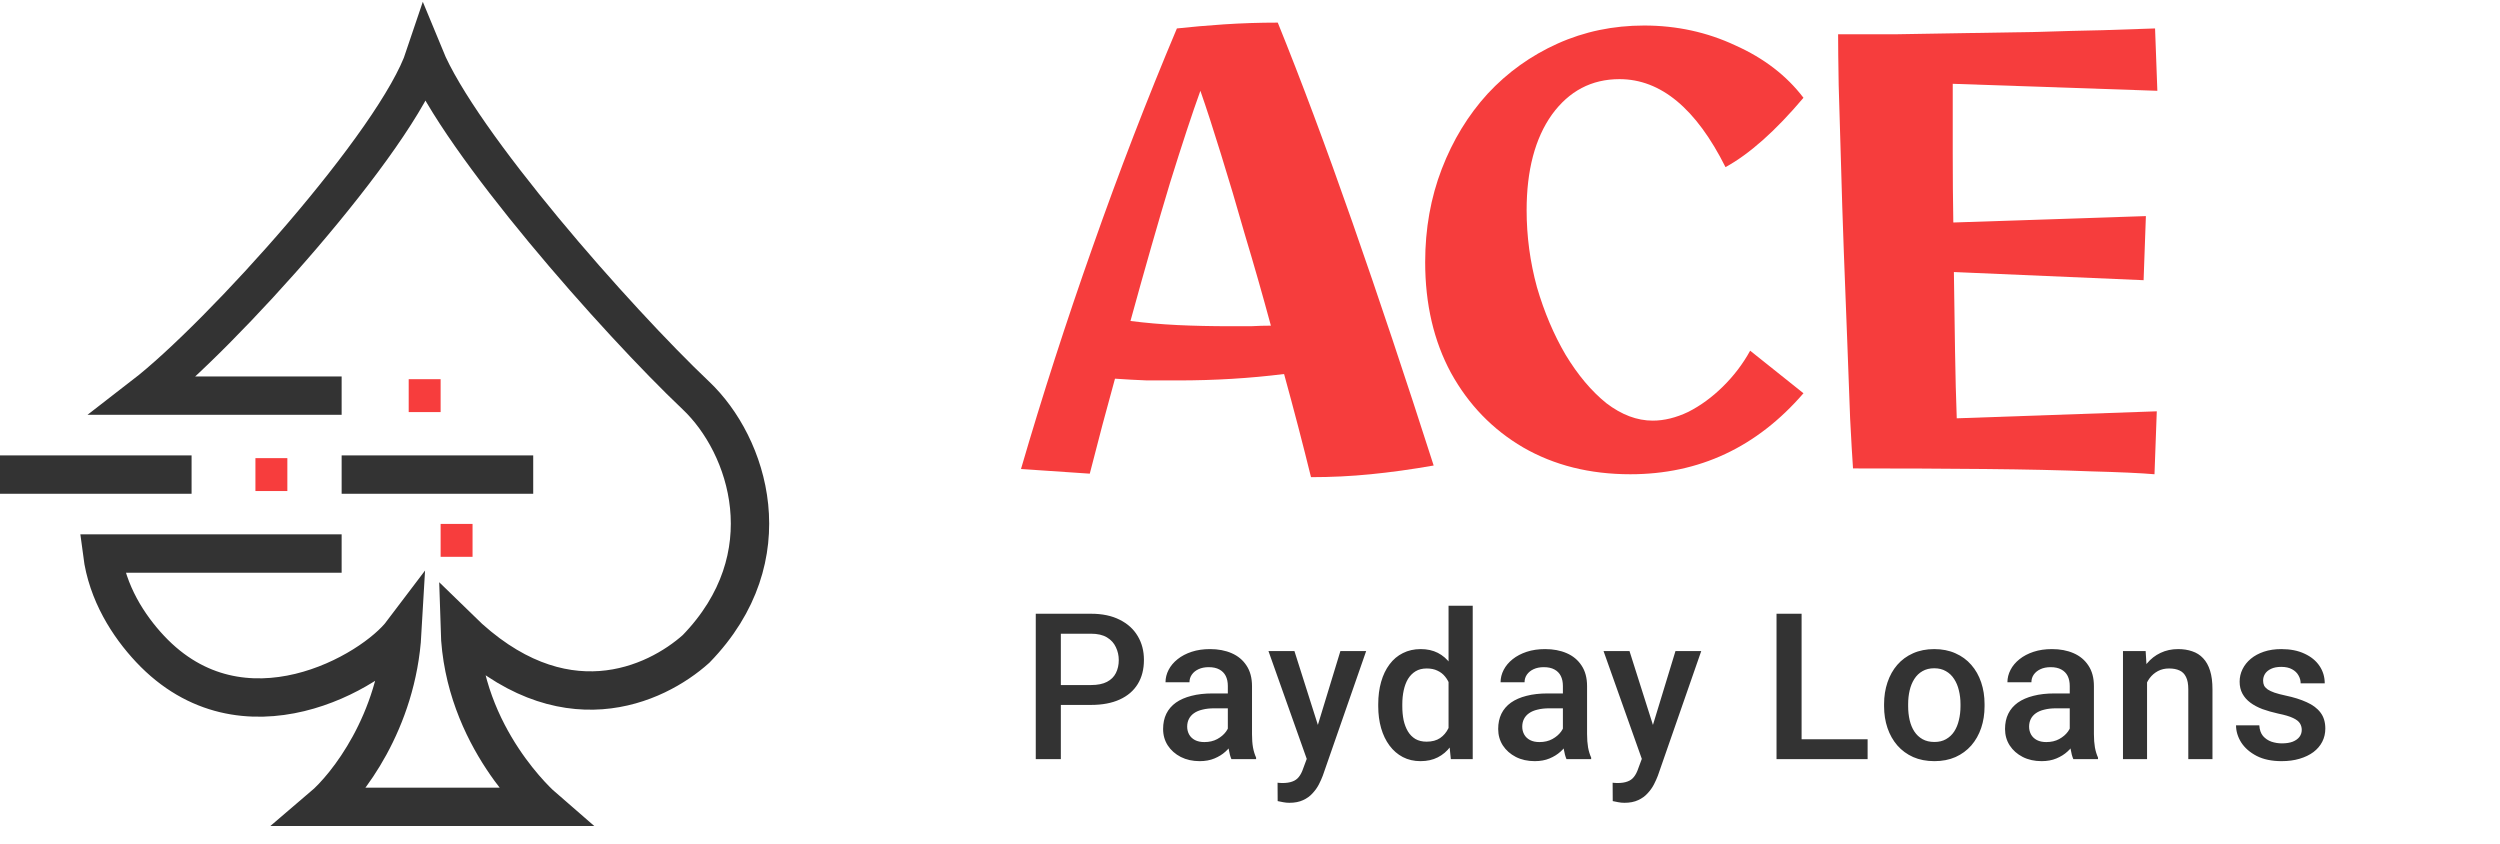
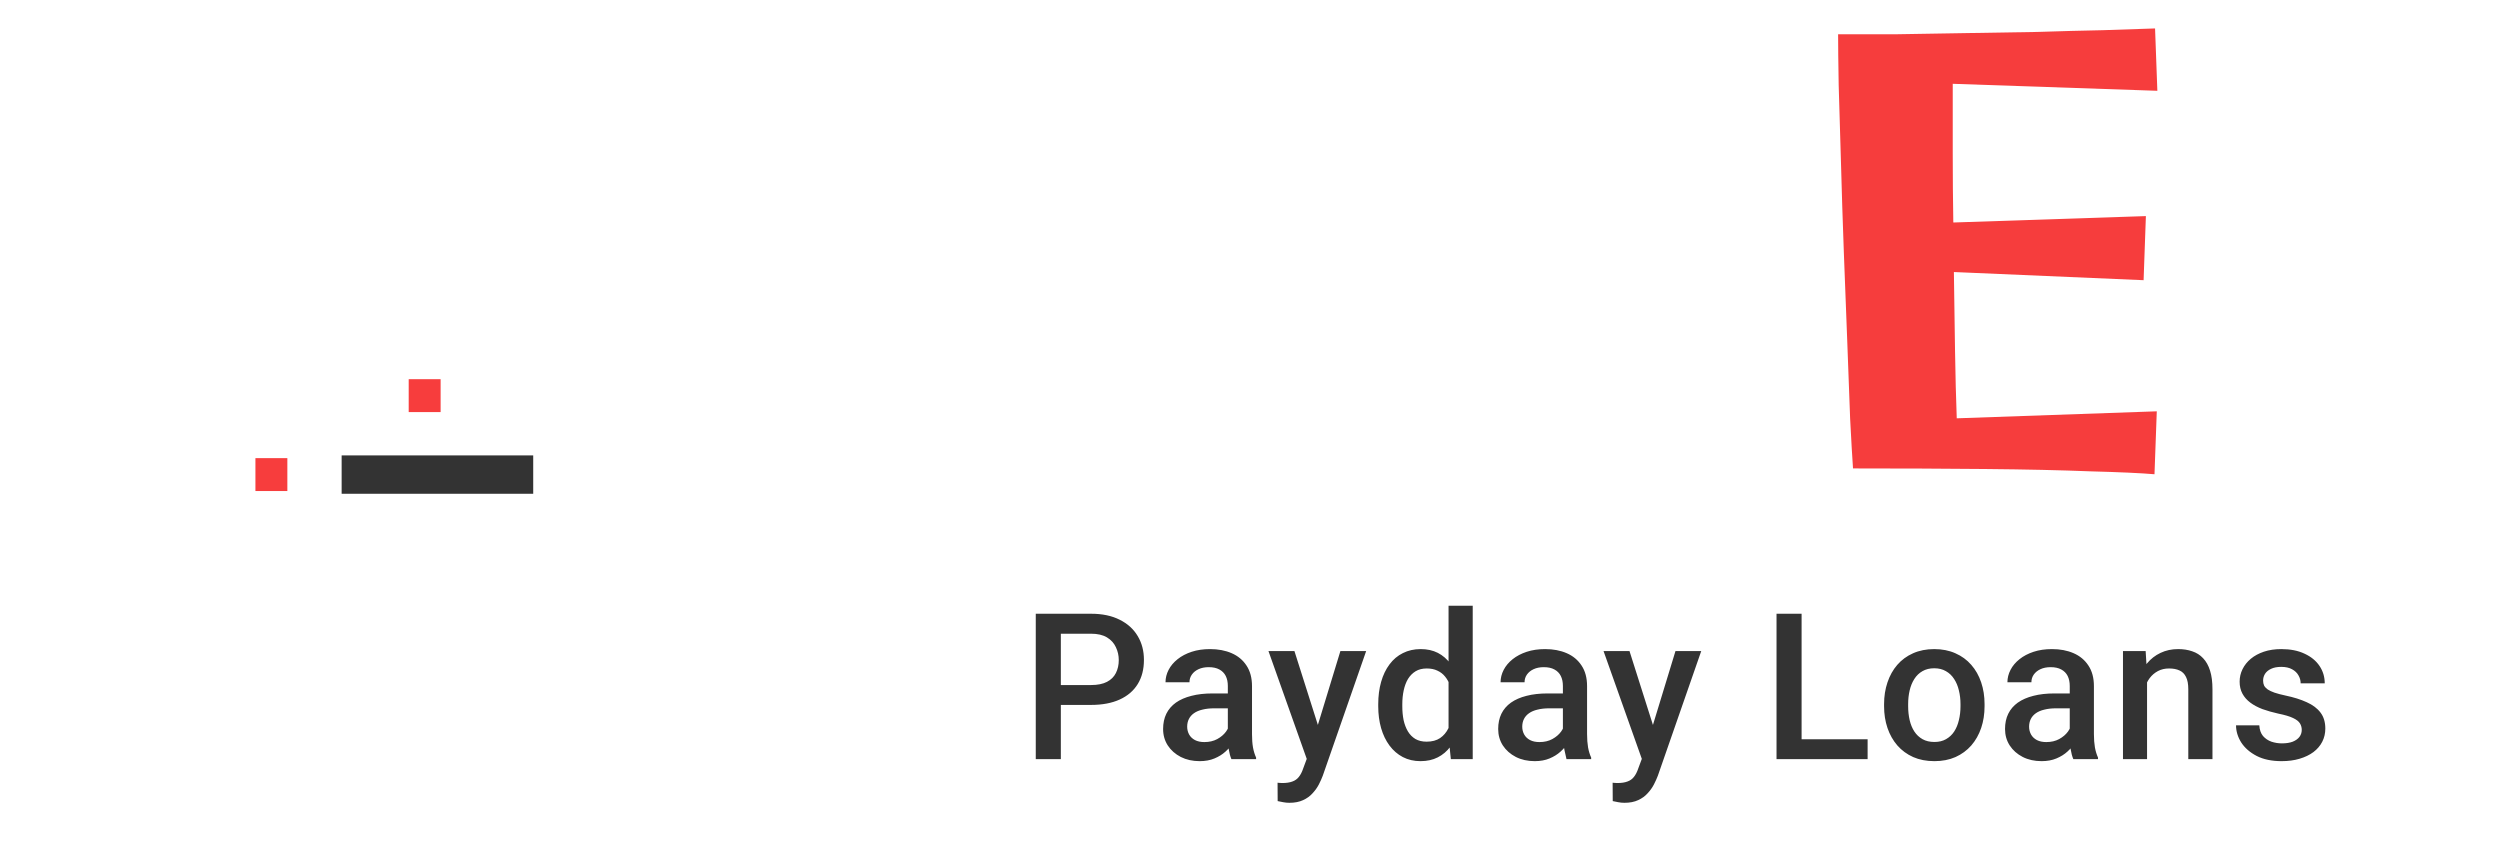
<svg xmlns="http://www.w3.org/2000/svg" width="157" height="53" viewBox="0 0 157 53" fill="none">
-   <path d="M21.455 24.846H9.023C13.836 21.127 24.904 8.857 26.669 3.568C28.874 8.939 38.7 20.095 43.712 24.846C46.982 27.945 49.327 34.968 43.712 40.752C41.173 43.025 35.291 45.793 28.874 39.513C29.075 46.33 34.088 50.668 34.088 50.668H20.252C21.789 49.36 24.944 45.338 25.265 39.719C23.393 42.198 15.239 46.95 9.424 40.752C8.067 39.306 6.737 37.241 6.417 34.762H21.455" stroke="#333333" stroke-width="2.409" />
-   <path d="M0 29.804H12.031" stroke="#333333" stroke-width="2.409" />
  <path d="M21.455 29.804H33.486" stroke="#333333" stroke-width="2.409" />
  <rect x="16.041" y="28.771" width="2.005" height="2.066" fill="#F73D3D" />
  <rect x="25.666" y="23.813" width="2.005" height="2.066" fill="#F73D3D" />
-   <rect x="27.671" y="32.902" width="2.005" height="2.066" fill="#F73D3D" />
-   <path d="M73.981 23.891C73.357 23.891 72.709 23.891 72.037 23.891C71.389 23.866 70.717 23.83 70.021 23.781C69.493 25.684 68.965 27.672 68.438 29.746L64.118 29.454C65.462 24.842 66.962 20.195 68.618 15.51C70.273 10.801 72.037 6.227 73.909 1.786C74.796 1.689 75.78 1.603 76.86 1.53C77.964 1.457 79.092 1.42 80.244 1.42C81.707 5.031 83.267 9.203 84.923 13.937C86.579 18.67 88.282 23.769 90.034 29.234C88.642 29.478 87.323 29.661 86.075 29.783C84.851 29.905 83.603 29.966 82.331 29.966C81.828 27.916 81.264 25.757 80.64 23.488C78.504 23.757 76.284 23.891 73.981 23.891ZM75.384 5.702C74.88 7.093 74.245 9.02 73.477 11.485C72.733 13.949 71.905 16.84 70.993 20.158C71.953 20.28 72.937 20.365 73.945 20.414C74.977 20.463 76.08 20.487 77.256 20.487C77.688 20.487 78.12 20.487 78.552 20.487C79.008 20.463 79.428 20.451 79.812 20.451C79.284 18.499 78.744 16.608 78.192 14.778C77.664 12.924 77.16 11.228 76.68 9.691C76.2 8.13 75.768 6.8 75.384 5.702Z" fill="#F63D3D" />
-   <path d="M102.387 29.783C99.844 29.783 97.6 29.222 95.656 28.099C93.737 26.977 92.225 25.416 91.121 23.415C90.041 21.415 89.501 19.097 89.501 16.462C89.501 14.364 89.849 12.412 90.545 10.606C91.241 8.801 92.201 7.227 93.425 5.885C94.672 4.543 96.136 3.494 97.816 2.738C99.496 1.982 101.308 1.603 103.251 1.603C105.291 1.603 107.199 2.018 108.974 2.848C110.774 3.653 112.202 4.751 113.258 6.141C111.506 8.215 109.874 9.667 108.362 10.496C106.515 6.812 104.295 4.97 101.703 4.97C99.952 4.97 98.536 5.714 97.456 7.203C96.4 8.691 95.872 10.692 95.872 13.205C95.872 14.839 96.088 16.45 96.52 18.035C96.976 19.597 97.576 21.012 98.32 22.281C99.088 23.549 99.94 24.562 100.876 25.318C101.835 26.05 102.807 26.416 103.791 26.416C104.511 26.416 105.255 26.233 106.023 25.867C106.791 25.477 107.511 24.952 108.182 24.293C108.878 23.61 109.454 22.854 109.91 22.024L113.258 24.696C110.33 28.087 106.707 29.783 102.387 29.783Z" fill="#F63D3D" />
  <path d="M135.302 29.783C134.462 29.71 133.118 29.649 131.27 29.6C129.447 29.527 127.251 29.478 124.683 29.454C122.14 29.429 119.368 29.417 116.369 29.417C116.321 28.734 116.261 27.697 116.189 26.306C116.141 24.891 116.081 23.281 116.009 21.476C115.937 19.67 115.865 17.791 115.793 15.84C115.721 13.888 115.661 12.009 115.613 10.204C115.565 8.374 115.517 6.751 115.469 5.336C115.445 3.921 115.433 2.86 115.433 2.152C116.489 2.152 117.701 2.152 119.068 2.152C120.46 2.128 121.912 2.104 123.424 2.079C124.935 2.055 126.435 2.03 127.923 2.006C129.411 1.957 130.791 1.921 132.062 1.896C133.358 1.847 134.45 1.811 135.338 1.786L135.482 5.702L122.632 5.263C122.632 6.703 122.632 8.166 122.632 9.655C122.632 11.119 122.644 12.558 122.668 13.973L134.762 13.571L134.618 17.596L122.704 17.084C122.728 18.816 122.752 20.463 122.776 22.024C122.8 23.586 122.836 25.001 122.884 26.27L135.446 25.831L135.302 29.783Z" fill="#F63D3D" />
-   <path d="M68.515 44.269H66.138V43.021H68.515C68.929 43.021 69.263 42.954 69.519 42.82C69.774 42.687 69.96 42.502 70.077 42.268C70.198 42.03 70.259 41.758 70.259 41.453C70.259 41.164 70.198 40.895 70.077 40.644C69.96 40.389 69.774 40.184 69.519 40.029C69.263 39.874 68.929 39.797 68.515 39.797H66.621V47.675H65.046V38.543H68.515C69.222 38.543 69.822 38.668 70.315 38.919C70.813 39.166 71.191 39.509 71.45 39.948C71.71 40.383 71.839 40.88 71.839 41.44C71.839 42.03 71.71 42.536 71.45 42.958C71.191 43.381 70.813 43.705 70.315 43.931C69.822 44.156 69.222 44.269 68.515 44.269ZM77.108 46.314V43.078C77.108 42.835 77.064 42.626 76.976 42.45C76.888 42.275 76.754 42.139 76.575 42.043C76.399 41.946 76.177 41.898 75.91 41.898C75.663 41.898 75.45 41.94 75.27 42.024C75.09 42.107 74.95 42.22 74.85 42.362C74.749 42.505 74.699 42.666 74.699 42.845H73.194C73.194 42.578 73.259 42.319 73.388 42.068C73.518 41.817 73.706 41.593 73.953 41.397C74.199 41.2 74.494 41.045 74.837 40.932C75.18 40.819 75.565 40.763 75.991 40.763C76.501 40.763 76.953 40.849 77.346 41.02C77.743 41.192 78.055 41.451 78.281 41.798C78.51 42.141 78.626 42.572 78.626 43.09V46.107C78.626 46.416 78.646 46.694 78.688 46.941C78.734 47.184 78.799 47.395 78.883 47.575V47.675H77.333C77.262 47.512 77.206 47.305 77.164 47.054C77.126 46.799 77.108 46.552 77.108 46.314ZM77.327 43.548L77.34 44.482H76.255C75.975 44.482 75.728 44.51 75.514 44.564C75.301 44.614 75.124 44.689 74.981 44.79C74.839 44.89 74.733 45.011 74.662 45.154C74.59 45.296 74.555 45.457 74.555 45.636C74.555 45.816 74.597 45.981 74.68 46.132C74.764 46.278 74.885 46.393 75.044 46.477C75.207 46.561 75.404 46.602 75.634 46.602C75.943 46.602 76.213 46.54 76.443 46.414C76.677 46.285 76.861 46.128 76.995 45.944C77.129 45.756 77.2 45.578 77.208 45.411L77.697 46.082C77.647 46.253 77.561 46.437 77.44 46.634C77.319 46.83 77.16 47.019 76.963 47.198C76.771 47.374 76.539 47.518 76.267 47.631C75.999 47.744 75.69 47.8 75.339 47.8C74.896 47.8 74.501 47.713 74.153 47.537C73.806 47.357 73.535 47.117 73.338 46.816C73.141 46.511 73.043 46.166 73.043 45.781C73.043 45.421 73.11 45.103 73.244 44.827C73.382 44.547 73.583 44.313 73.846 44.125C74.114 43.937 74.44 43.795 74.825 43.698C75.209 43.598 75.648 43.548 76.142 43.548H77.327ZM82.332 46.935L84.176 40.889H85.794L83.072 48.71C83.01 48.877 82.928 49.059 82.828 49.256C82.727 49.452 82.596 49.638 82.433 49.814C82.274 49.994 82.075 50.138 81.837 50.247C81.598 50.359 81.31 50.416 80.971 50.416C80.837 50.416 80.708 50.403 80.582 50.378C80.461 50.357 80.346 50.334 80.237 50.309L80.231 49.155C80.273 49.159 80.323 49.164 80.382 49.168C80.444 49.172 80.494 49.174 80.532 49.174C80.783 49.174 80.992 49.143 81.159 49.08C81.326 49.021 81.462 48.925 81.567 48.791C81.676 48.658 81.768 48.478 81.843 48.252L82.332 46.935ZM81.291 40.889L82.903 45.969L83.173 47.562L82.125 47.832L79.66 40.889H81.291ZM90.969 46.27V38.041H92.487V47.675H91.113L90.969 46.27ZM86.553 44.357V44.225C86.553 43.711 86.614 43.243 86.735 42.82C86.856 42.394 87.032 42.028 87.262 41.723C87.492 41.413 87.772 41.177 88.102 41.014C88.433 40.847 88.805 40.763 89.219 40.763C89.629 40.763 89.988 40.843 90.298 41.001C90.607 41.16 90.87 41.388 91.088 41.685C91.305 41.978 91.479 42.329 91.608 42.739C91.738 43.144 91.83 43.596 91.884 44.094V44.514C91.83 44.999 91.738 45.442 91.608 45.843C91.479 46.245 91.305 46.592 91.088 46.885C90.87 47.177 90.605 47.403 90.291 47.562C89.982 47.721 89.62 47.8 89.206 47.8C88.796 47.8 88.426 47.715 88.096 47.543C87.77 47.372 87.492 47.131 87.262 46.822C87.032 46.513 86.856 46.149 86.735 45.731C86.614 45.308 86.553 44.85 86.553 44.357ZM88.065 44.225V44.357C88.065 44.666 88.092 44.955 88.146 45.223C88.205 45.49 88.295 45.726 88.416 45.931C88.537 46.132 88.694 46.291 88.886 46.408C89.083 46.521 89.317 46.577 89.589 46.577C89.932 46.577 90.214 46.502 90.436 46.352C90.657 46.201 90.831 45.998 90.956 45.743C91.086 45.484 91.174 45.195 91.22 44.878V43.742C91.195 43.496 91.142 43.266 91.063 43.052C90.987 42.839 90.885 42.653 90.755 42.494C90.626 42.331 90.465 42.206 90.272 42.118C90.084 42.026 89.861 41.98 89.601 41.98C89.325 41.98 89.091 42.038 88.899 42.156C88.707 42.273 88.548 42.434 88.422 42.638C88.301 42.843 88.211 43.082 88.153 43.353C88.094 43.625 88.065 43.916 88.065 44.225ZM98.15 46.314V43.078C98.15 42.835 98.106 42.626 98.018 42.45C97.931 42.275 97.797 42.139 97.617 42.043C97.441 41.946 97.22 41.898 96.952 41.898C96.705 41.898 96.492 41.94 96.312 42.024C96.132 42.107 95.993 42.22 95.892 42.362C95.792 42.505 95.742 42.666 95.742 42.845H94.236C94.236 42.578 94.301 42.319 94.431 42.068C94.56 41.817 94.749 41.593 94.995 41.397C95.242 41.2 95.537 41.045 95.88 40.932C96.222 40.819 96.607 40.763 97.034 40.763C97.544 40.763 97.995 40.849 98.388 41.02C98.786 41.192 99.097 41.451 99.323 41.798C99.553 42.141 99.668 42.572 99.668 43.09V46.107C99.668 46.416 99.689 46.694 99.731 46.941C99.777 47.184 99.841 47.395 99.925 47.575V47.675H98.376C98.305 47.512 98.248 47.305 98.207 47.054C98.169 46.799 98.15 46.552 98.15 46.314ZM98.37 43.548L98.382 44.482H97.297C97.017 44.482 96.77 44.51 96.557 44.564C96.344 44.614 96.166 44.689 96.024 44.79C95.882 44.89 95.775 45.011 95.704 45.154C95.633 45.296 95.597 45.457 95.597 45.636C95.597 45.816 95.639 45.981 95.723 46.132C95.806 46.278 95.928 46.393 96.087 46.477C96.25 46.561 96.446 46.602 96.676 46.602C96.986 46.602 97.255 46.54 97.485 46.414C97.719 46.285 97.903 46.128 98.037 45.944C98.171 45.756 98.242 45.578 98.25 45.411L98.74 46.082C98.689 46.253 98.604 46.437 98.483 46.634C98.361 46.83 98.202 47.019 98.006 47.198C97.814 47.374 97.581 47.518 97.31 47.631C97.042 47.744 96.733 47.8 96.381 47.8C95.938 47.8 95.543 47.713 95.196 47.537C94.849 47.357 94.577 47.117 94.38 46.816C94.184 46.511 94.086 46.166 94.086 45.781C94.086 45.421 94.153 45.103 94.286 44.827C94.424 44.547 94.625 44.313 94.888 44.125C95.156 43.937 95.482 43.795 95.867 43.698C96.252 43.598 96.691 43.548 97.184 43.548H98.37ZM103.375 46.935L105.219 40.889H106.837L104.115 48.71C104.052 48.877 103.97 49.059 103.87 49.256C103.77 49.452 103.638 49.638 103.475 49.814C103.316 49.994 103.117 50.138 102.879 50.247C102.641 50.359 102.352 50.416 102.014 50.416C101.88 50.416 101.75 50.403 101.625 50.378C101.503 50.357 101.388 50.334 101.28 50.309L101.273 49.155C101.315 49.159 101.365 49.164 101.424 49.168C101.487 49.172 101.537 49.174 101.574 49.174C101.825 49.174 102.034 49.143 102.202 49.08C102.369 49.021 102.505 48.925 102.609 48.791C102.718 48.658 102.81 48.478 102.885 48.252L103.375 46.935ZM102.333 40.889L103.945 45.969L104.215 47.562L103.168 47.832L100.703 40.889H102.333ZM117.286 46.427V47.675H112.701V46.427H117.286ZM113.14 38.543V47.675H111.566V38.543H113.14ZM118.32 44.357V44.213C118.32 43.724 118.392 43.27 118.534 42.852C118.676 42.429 118.881 42.063 119.148 41.754C119.42 41.44 119.751 41.198 120.139 41.026C120.532 40.851 120.976 40.763 121.469 40.763C121.967 40.763 122.41 40.851 122.799 41.026C123.192 41.198 123.524 41.44 123.796 41.754C124.068 42.063 124.275 42.429 124.417 42.852C124.559 43.27 124.63 43.724 124.63 44.213V44.357C124.63 44.846 124.559 45.3 124.417 45.718C124.275 46.136 124.068 46.502 123.796 46.816C123.524 47.125 123.194 47.368 122.805 47.543C122.416 47.715 121.975 47.8 121.482 47.8C120.984 47.8 120.539 47.715 120.146 47.543C119.757 47.368 119.426 47.125 119.155 46.816C118.883 46.502 118.676 46.136 118.534 45.718C118.392 45.3 118.32 44.846 118.32 44.357ZM119.832 44.213V44.357C119.832 44.662 119.863 44.951 119.926 45.223C119.989 45.494 120.087 45.733 120.221 45.938C120.355 46.142 120.526 46.303 120.735 46.421C120.944 46.538 121.193 46.596 121.482 46.596C121.762 46.596 122.004 46.538 122.209 46.421C122.418 46.303 122.59 46.142 122.724 45.938C122.857 45.733 122.956 45.494 123.018 45.223C123.085 44.951 123.119 44.662 123.119 44.357V44.213C123.119 43.912 123.085 43.627 123.018 43.36C122.956 43.088 122.855 42.847 122.717 42.638C122.583 42.429 122.412 42.266 122.203 42.149C121.998 42.028 121.753 41.967 121.469 41.967C121.185 41.967 120.938 42.028 120.729 42.149C120.524 42.266 120.355 42.429 120.221 42.638C120.087 42.847 119.989 43.088 119.926 43.36C119.863 43.627 119.832 43.912 119.832 44.213ZM129.98 46.314V43.078C129.98 42.835 129.936 42.626 129.849 42.45C129.761 42.275 129.627 42.139 129.447 42.043C129.271 41.946 129.05 41.898 128.782 41.898C128.536 41.898 128.322 41.94 128.142 42.024C127.963 42.107 127.823 42.22 127.722 42.362C127.622 42.505 127.572 42.666 127.572 42.845H126.066C126.066 42.578 126.131 42.319 126.261 42.068C126.39 41.817 126.579 41.593 126.825 41.397C127.072 41.2 127.367 41.045 127.71 40.932C128.053 40.819 128.437 40.763 128.864 40.763C129.374 40.763 129.826 40.849 130.219 41.02C130.616 41.192 130.927 41.451 131.153 41.798C131.383 42.141 131.498 42.572 131.498 43.09V46.107C131.498 46.416 131.519 46.694 131.561 46.941C131.607 47.184 131.672 47.395 131.755 47.575V47.675H130.206C130.135 47.512 130.078 47.305 130.037 47.054C129.999 46.799 129.98 46.552 129.98 46.314ZM130.2 43.548L130.212 44.482H129.127C128.847 44.482 128.6 44.51 128.387 44.564C128.174 44.614 127.996 44.689 127.854 44.79C127.712 44.89 127.605 45.011 127.534 45.154C127.463 45.296 127.427 45.457 127.427 45.636C127.427 45.816 127.469 45.981 127.553 46.132C127.637 46.278 127.758 46.393 127.917 46.477C128.08 46.561 128.276 46.602 128.506 46.602C128.816 46.602 129.085 46.54 129.315 46.414C129.55 46.285 129.734 46.128 129.867 45.944C130.001 45.756 130.072 45.578 130.081 45.411L130.57 46.082C130.52 46.253 130.434 46.437 130.313 46.634C130.191 46.83 130.032 47.019 129.836 47.198C129.644 47.374 129.412 47.518 129.14 47.631C128.872 47.744 128.563 47.8 128.211 47.8C127.768 47.8 127.373 47.713 127.026 47.537C126.679 47.357 126.407 47.117 126.211 46.816C126.014 46.511 125.916 46.166 125.916 45.781C125.916 45.421 125.983 45.103 126.117 44.827C126.255 44.547 126.455 44.313 126.719 44.125C126.986 43.937 127.312 43.795 127.697 43.698C128.082 43.598 128.521 43.548 129.014 43.548H130.2ZM134.835 42.337V47.675H133.323V40.889H134.747L134.835 42.337ZM134.565 44.031L134.076 44.025C134.08 43.544 134.147 43.103 134.276 42.701C134.41 42.3 134.594 41.955 134.828 41.666C135.067 41.378 135.351 41.156 135.681 41.001C136.012 40.843 136.38 40.763 136.785 40.763C137.111 40.763 137.406 40.809 137.67 40.901C137.937 40.989 138.165 41.133 138.353 41.334C138.546 41.535 138.692 41.796 138.792 42.118C138.893 42.436 138.943 42.827 138.943 43.291V47.675H137.425V43.285C137.425 42.958 137.377 42.701 137.281 42.513C137.189 42.321 137.053 42.185 136.873 42.105C136.697 42.022 136.478 41.98 136.215 41.98C135.955 41.98 135.723 42.034 135.518 42.143C135.313 42.252 135.14 42.4 134.998 42.588C134.86 42.776 134.753 42.994 134.678 43.241C134.603 43.487 134.565 43.751 134.565 44.031ZM144.55 45.837C144.55 45.687 144.512 45.551 144.437 45.429C144.362 45.304 144.218 45.191 144.004 45.091C143.795 44.99 143.486 44.898 143.076 44.815C142.716 44.735 142.386 44.641 142.085 44.533C141.788 44.42 141.533 44.284 141.32 44.125C141.107 43.966 140.941 43.778 140.824 43.56C140.707 43.343 140.649 43.092 140.649 42.808C140.649 42.532 140.709 42.27 140.831 42.024C140.952 41.777 141.125 41.56 141.351 41.371C141.577 41.183 141.851 41.035 142.173 40.926C142.499 40.817 142.863 40.763 143.264 40.763C143.833 40.763 144.32 40.859 144.726 41.052C145.135 41.24 145.449 41.497 145.666 41.823C145.884 42.145 145.993 42.509 145.993 42.914H144.481C144.481 42.735 144.435 42.567 144.343 42.413C144.255 42.254 144.121 42.126 143.942 42.03C143.762 41.93 143.536 41.88 143.264 41.88C143.005 41.88 142.79 41.921 142.618 42.005C142.451 42.084 142.325 42.189 142.242 42.319C142.162 42.448 142.123 42.59 142.123 42.745C142.123 42.858 142.144 42.96 142.185 43.052C142.231 43.14 142.307 43.222 142.411 43.297C142.516 43.368 142.658 43.435 142.838 43.498C143.022 43.56 143.252 43.621 143.528 43.68C144.046 43.788 144.491 43.928 144.864 44.1C145.24 44.267 145.528 44.484 145.729 44.752C145.93 45.016 146.03 45.35 146.03 45.756C146.03 46.057 145.965 46.333 145.836 46.584C145.71 46.83 145.526 47.046 145.284 47.23C145.041 47.41 144.751 47.55 144.412 47.65C144.078 47.75 143.701 47.8 143.283 47.8C142.668 47.8 142.148 47.692 141.721 47.474C141.295 47.253 140.971 46.97 140.749 46.627C140.532 46.281 140.423 45.921 140.423 45.549H141.884C141.901 45.829 141.978 46.053 142.116 46.22C142.259 46.383 142.434 46.502 142.643 46.577C142.857 46.648 143.076 46.684 143.302 46.684C143.574 46.684 143.802 46.648 143.986 46.577C144.17 46.502 144.31 46.402 144.406 46.276C144.502 46.147 144.55 46 144.55 45.837Z" fill="#333333" />
+   <path d="M68.515 44.269H66.138V43.021H68.515C68.929 43.021 69.263 42.954 69.519 42.82C69.774 42.687 69.96 42.502 70.077 42.268C70.198 42.03 70.259 41.758 70.259 41.453C70.259 41.164 70.198 40.895 70.077 40.644C69.96 40.389 69.774 40.184 69.519 40.029C69.263 39.874 68.929 39.797 68.515 39.797H66.621V47.675H65.046V38.543H68.515C69.222 38.543 69.822 38.668 70.315 38.919C70.813 39.166 71.191 39.509 71.45 39.948C71.71 40.383 71.839 40.88 71.839 41.44C71.839 42.03 71.71 42.536 71.45 42.958C71.191 43.381 70.813 43.705 70.315 43.931C69.822 44.156 69.222 44.269 68.515 44.269ZM77.108 46.314V43.078C77.108 42.835 77.064 42.626 76.976 42.45C76.888 42.275 76.754 42.139 76.575 42.043C76.399 41.946 76.177 41.898 75.91 41.898C75.663 41.898 75.45 41.94 75.27 42.024C75.09 42.107 74.95 42.22 74.85 42.362C74.749 42.505 74.699 42.666 74.699 42.845H73.194C73.194 42.578 73.259 42.319 73.388 42.068C73.518 41.817 73.706 41.593 73.953 41.397C74.199 41.2 74.494 41.045 74.837 40.932C75.18 40.819 75.565 40.763 75.991 40.763C76.501 40.763 76.953 40.849 77.346 41.02C77.743 41.192 78.055 41.451 78.281 41.798C78.51 42.141 78.626 42.572 78.626 43.09V46.107C78.626 46.416 78.646 46.694 78.688 46.941C78.734 47.184 78.799 47.395 78.883 47.575V47.675H77.333C77.262 47.512 77.206 47.305 77.164 47.054C77.126 46.799 77.108 46.552 77.108 46.314ZM77.327 43.548L77.34 44.482H76.255C75.975 44.482 75.728 44.51 75.514 44.564C75.301 44.614 75.124 44.689 74.981 44.79C74.839 44.89 74.733 45.011 74.662 45.154C74.59 45.296 74.555 45.457 74.555 45.636C74.555 45.816 74.597 45.981 74.68 46.132C74.764 46.278 74.885 46.393 75.044 46.477C75.207 46.561 75.404 46.602 75.634 46.602C75.943 46.602 76.213 46.54 76.443 46.414C76.677 46.285 76.861 46.128 76.995 45.944C77.129 45.756 77.2 45.578 77.208 45.411L77.697 46.082C77.647 46.253 77.561 46.437 77.44 46.634C77.319 46.83 77.16 47.019 76.963 47.198C76.771 47.374 76.539 47.518 76.267 47.631C75.999 47.744 75.69 47.8 75.339 47.8C74.896 47.8 74.501 47.713 74.153 47.537C73.806 47.357 73.535 47.117 73.338 46.816C73.141 46.511 73.043 46.166 73.043 45.781C73.043 45.421 73.11 45.103 73.244 44.827C73.382 44.547 73.583 44.313 73.846 44.125C74.114 43.937 74.44 43.795 74.825 43.698C75.209 43.598 75.648 43.548 76.142 43.548H77.327ZM82.332 46.935L84.176 40.889H85.794L83.072 48.71C83.01 48.877 82.928 49.059 82.828 49.256C82.727 49.452 82.596 49.638 82.433 49.814C82.274 49.994 82.075 50.138 81.837 50.247C81.598 50.359 81.31 50.416 80.971 50.416C80.837 50.416 80.708 50.403 80.582 50.378C80.461 50.357 80.346 50.334 80.237 50.309L80.231 49.155C80.273 49.159 80.323 49.164 80.382 49.168C80.444 49.172 80.494 49.174 80.532 49.174C80.783 49.174 80.992 49.143 81.159 49.08C81.326 49.021 81.462 48.925 81.567 48.791C81.676 48.658 81.768 48.478 81.843 48.252L82.332 46.935ZM81.291 40.889L82.903 45.969L83.173 47.562L82.125 47.832L79.66 40.889H81.291ZM90.969 46.27V38.041H92.487V47.675H91.113L90.969 46.27ZM86.553 44.357V44.225C86.553 43.711 86.614 43.243 86.735 42.82C86.856 42.394 87.032 42.028 87.262 41.723C87.492 41.413 87.772 41.177 88.102 41.014C88.433 40.847 88.805 40.763 89.219 40.763C89.629 40.763 89.988 40.843 90.298 41.001C90.607 41.16 90.87 41.388 91.088 41.685C91.305 41.978 91.479 42.329 91.608 42.739C91.738 43.144 91.83 43.596 91.884 44.094V44.514C91.83 44.999 91.738 45.442 91.608 45.843C91.479 46.245 91.305 46.592 91.088 46.885C90.87 47.177 90.605 47.403 90.291 47.562C89.982 47.721 89.62 47.8 89.206 47.8C88.796 47.8 88.426 47.715 88.096 47.543C87.77 47.372 87.492 47.131 87.262 46.822C87.032 46.513 86.856 46.149 86.735 45.731C86.614 45.308 86.553 44.85 86.553 44.357ZM88.065 44.225V44.357C88.065 44.666 88.092 44.955 88.146 45.223C88.205 45.49 88.295 45.726 88.416 45.931C88.537 46.132 88.694 46.291 88.886 46.408C89.083 46.521 89.317 46.577 89.589 46.577C89.932 46.577 90.214 46.502 90.436 46.352C90.657 46.201 90.831 45.998 90.956 45.743C91.086 45.484 91.174 45.195 91.22 44.878V43.742C91.195 43.496 91.142 43.266 91.063 43.052C90.987 42.839 90.885 42.653 90.755 42.494C90.626 42.331 90.465 42.206 90.272 42.118C90.084 42.026 89.861 41.98 89.601 41.98C89.325 41.98 89.091 42.038 88.899 42.156C88.707 42.273 88.548 42.434 88.422 42.638C88.301 42.843 88.211 43.082 88.153 43.353C88.094 43.625 88.065 43.916 88.065 44.225ZM98.15 46.314V43.078C98.15 42.835 98.106 42.626 98.018 42.45C97.931 42.275 97.797 42.139 97.617 42.043C97.441 41.946 97.22 41.898 96.952 41.898C96.705 41.898 96.492 41.94 96.312 42.024C96.132 42.107 95.993 42.22 95.892 42.362C95.792 42.505 95.742 42.666 95.742 42.845H94.236C94.236 42.578 94.301 42.319 94.431 42.068C94.56 41.817 94.749 41.593 94.995 41.397C95.242 41.2 95.537 41.045 95.88 40.932C96.222 40.819 96.607 40.763 97.034 40.763C97.544 40.763 97.995 40.849 98.388 41.02C98.786 41.192 99.097 41.451 99.323 41.798C99.553 42.141 99.668 42.572 99.668 43.09V46.107C99.668 46.416 99.689 46.694 99.731 46.941C99.777 47.184 99.841 47.395 99.925 47.575V47.675H98.376C98.169 46.799 98.15 46.552 98.15 46.314ZM98.37 43.548L98.382 44.482H97.297C97.017 44.482 96.77 44.51 96.557 44.564C96.344 44.614 96.166 44.689 96.024 44.79C95.882 44.89 95.775 45.011 95.704 45.154C95.633 45.296 95.597 45.457 95.597 45.636C95.597 45.816 95.639 45.981 95.723 46.132C95.806 46.278 95.928 46.393 96.087 46.477C96.25 46.561 96.446 46.602 96.676 46.602C96.986 46.602 97.255 46.54 97.485 46.414C97.719 46.285 97.903 46.128 98.037 45.944C98.171 45.756 98.242 45.578 98.25 45.411L98.74 46.082C98.689 46.253 98.604 46.437 98.483 46.634C98.361 46.83 98.202 47.019 98.006 47.198C97.814 47.374 97.581 47.518 97.31 47.631C97.042 47.744 96.733 47.8 96.381 47.8C95.938 47.8 95.543 47.713 95.196 47.537C94.849 47.357 94.577 47.117 94.38 46.816C94.184 46.511 94.086 46.166 94.086 45.781C94.086 45.421 94.153 45.103 94.286 44.827C94.424 44.547 94.625 44.313 94.888 44.125C95.156 43.937 95.482 43.795 95.867 43.698C96.252 43.598 96.691 43.548 97.184 43.548H98.37ZM103.375 46.935L105.219 40.889H106.837L104.115 48.71C104.052 48.877 103.97 49.059 103.87 49.256C103.77 49.452 103.638 49.638 103.475 49.814C103.316 49.994 103.117 50.138 102.879 50.247C102.641 50.359 102.352 50.416 102.014 50.416C101.88 50.416 101.75 50.403 101.625 50.378C101.503 50.357 101.388 50.334 101.28 50.309L101.273 49.155C101.315 49.159 101.365 49.164 101.424 49.168C101.487 49.172 101.537 49.174 101.574 49.174C101.825 49.174 102.034 49.143 102.202 49.08C102.369 49.021 102.505 48.925 102.609 48.791C102.718 48.658 102.81 48.478 102.885 48.252L103.375 46.935ZM102.333 40.889L103.945 45.969L104.215 47.562L103.168 47.832L100.703 40.889H102.333ZM117.286 46.427V47.675H112.701V46.427H117.286ZM113.14 38.543V47.675H111.566V38.543H113.14ZM118.32 44.357V44.213C118.32 43.724 118.392 43.27 118.534 42.852C118.676 42.429 118.881 42.063 119.148 41.754C119.42 41.44 119.751 41.198 120.139 41.026C120.532 40.851 120.976 40.763 121.469 40.763C121.967 40.763 122.41 40.851 122.799 41.026C123.192 41.198 123.524 41.44 123.796 41.754C124.068 42.063 124.275 42.429 124.417 42.852C124.559 43.27 124.63 43.724 124.63 44.213V44.357C124.63 44.846 124.559 45.3 124.417 45.718C124.275 46.136 124.068 46.502 123.796 46.816C123.524 47.125 123.194 47.368 122.805 47.543C122.416 47.715 121.975 47.8 121.482 47.8C120.984 47.8 120.539 47.715 120.146 47.543C119.757 47.368 119.426 47.125 119.155 46.816C118.883 46.502 118.676 46.136 118.534 45.718C118.392 45.3 118.32 44.846 118.32 44.357ZM119.832 44.213V44.357C119.832 44.662 119.863 44.951 119.926 45.223C119.989 45.494 120.087 45.733 120.221 45.938C120.355 46.142 120.526 46.303 120.735 46.421C120.944 46.538 121.193 46.596 121.482 46.596C121.762 46.596 122.004 46.538 122.209 46.421C122.418 46.303 122.59 46.142 122.724 45.938C122.857 45.733 122.956 45.494 123.018 45.223C123.085 44.951 123.119 44.662 123.119 44.357V44.213C123.119 43.912 123.085 43.627 123.018 43.36C122.956 43.088 122.855 42.847 122.717 42.638C122.583 42.429 122.412 42.266 122.203 42.149C121.998 42.028 121.753 41.967 121.469 41.967C121.185 41.967 120.938 42.028 120.729 42.149C120.524 42.266 120.355 42.429 120.221 42.638C120.087 42.847 119.989 43.088 119.926 43.36C119.863 43.627 119.832 43.912 119.832 44.213ZM129.98 46.314V43.078C129.98 42.835 129.936 42.626 129.849 42.45C129.761 42.275 129.627 42.139 129.447 42.043C129.271 41.946 129.05 41.898 128.782 41.898C128.536 41.898 128.322 41.94 128.142 42.024C127.963 42.107 127.823 42.22 127.722 42.362C127.622 42.505 127.572 42.666 127.572 42.845H126.066C126.066 42.578 126.131 42.319 126.261 42.068C126.39 41.817 126.579 41.593 126.825 41.397C127.072 41.2 127.367 41.045 127.71 40.932C128.053 40.819 128.437 40.763 128.864 40.763C129.374 40.763 129.826 40.849 130.219 41.02C130.616 41.192 130.927 41.451 131.153 41.798C131.383 42.141 131.498 42.572 131.498 43.09V46.107C131.498 46.416 131.519 46.694 131.561 46.941C131.607 47.184 131.672 47.395 131.755 47.575V47.675H130.206C130.135 47.512 130.078 47.305 130.037 47.054C129.999 46.799 129.98 46.552 129.98 46.314ZM130.2 43.548L130.212 44.482H129.127C128.847 44.482 128.6 44.51 128.387 44.564C128.174 44.614 127.996 44.689 127.854 44.79C127.712 44.89 127.605 45.011 127.534 45.154C127.463 45.296 127.427 45.457 127.427 45.636C127.427 45.816 127.469 45.981 127.553 46.132C127.637 46.278 127.758 46.393 127.917 46.477C128.08 46.561 128.276 46.602 128.506 46.602C128.816 46.602 129.085 46.54 129.315 46.414C129.55 46.285 129.734 46.128 129.867 45.944C130.001 45.756 130.072 45.578 130.081 45.411L130.57 46.082C130.52 46.253 130.434 46.437 130.313 46.634C130.191 46.83 130.032 47.019 129.836 47.198C129.644 47.374 129.412 47.518 129.14 47.631C128.872 47.744 128.563 47.8 128.211 47.8C127.768 47.8 127.373 47.713 127.026 47.537C126.679 47.357 126.407 47.117 126.211 46.816C126.014 46.511 125.916 46.166 125.916 45.781C125.916 45.421 125.983 45.103 126.117 44.827C126.255 44.547 126.455 44.313 126.719 44.125C126.986 43.937 127.312 43.795 127.697 43.698C128.082 43.598 128.521 43.548 129.014 43.548H130.2ZM134.835 42.337V47.675H133.323V40.889H134.747L134.835 42.337ZM134.565 44.031L134.076 44.025C134.08 43.544 134.147 43.103 134.276 42.701C134.41 42.3 134.594 41.955 134.828 41.666C135.067 41.378 135.351 41.156 135.681 41.001C136.012 40.843 136.38 40.763 136.785 40.763C137.111 40.763 137.406 40.809 137.67 40.901C137.937 40.989 138.165 41.133 138.353 41.334C138.546 41.535 138.692 41.796 138.792 42.118C138.893 42.436 138.943 42.827 138.943 43.291V47.675H137.425V43.285C137.425 42.958 137.377 42.701 137.281 42.513C137.189 42.321 137.053 42.185 136.873 42.105C136.697 42.022 136.478 41.98 136.215 41.98C135.955 41.98 135.723 42.034 135.518 42.143C135.313 42.252 135.14 42.4 134.998 42.588C134.86 42.776 134.753 42.994 134.678 43.241C134.603 43.487 134.565 43.751 134.565 44.031ZM144.55 45.837C144.55 45.687 144.512 45.551 144.437 45.429C144.362 45.304 144.218 45.191 144.004 45.091C143.795 44.99 143.486 44.898 143.076 44.815C142.716 44.735 142.386 44.641 142.085 44.533C141.788 44.42 141.533 44.284 141.32 44.125C141.107 43.966 140.941 43.778 140.824 43.56C140.707 43.343 140.649 43.092 140.649 42.808C140.649 42.532 140.709 42.27 140.831 42.024C140.952 41.777 141.125 41.56 141.351 41.371C141.577 41.183 141.851 41.035 142.173 40.926C142.499 40.817 142.863 40.763 143.264 40.763C143.833 40.763 144.32 40.859 144.726 41.052C145.135 41.24 145.449 41.497 145.666 41.823C145.884 42.145 145.993 42.509 145.993 42.914H144.481C144.481 42.735 144.435 42.567 144.343 42.413C144.255 42.254 144.121 42.126 143.942 42.03C143.762 41.93 143.536 41.88 143.264 41.88C143.005 41.88 142.79 41.921 142.618 42.005C142.451 42.084 142.325 42.189 142.242 42.319C142.162 42.448 142.123 42.59 142.123 42.745C142.123 42.858 142.144 42.96 142.185 43.052C142.231 43.14 142.307 43.222 142.411 43.297C142.516 43.368 142.658 43.435 142.838 43.498C143.022 43.56 143.252 43.621 143.528 43.68C144.046 43.788 144.491 43.928 144.864 44.1C145.24 44.267 145.528 44.484 145.729 44.752C145.93 45.016 146.03 45.35 146.03 45.756C146.03 46.057 145.965 46.333 145.836 46.584C145.71 46.83 145.526 47.046 145.284 47.23C145.041 47.41 144.751 47.55 144.412 47.65C144.078 47.75 143.701 47.8 143.283 47.8C142.668 47.8 142.148 47.692 141.721 47.474C141.295 47.253 140.971 46.97 140.749 46.627C140.532 46.281 140.423 45.921 140.423 45.549H141.884C141.901 45.829 141.978 46.053 142.116 46.22C142.259 46.383 142.434 46.502 142.643 46.577C142.857 46.648 143.076 46.684 143.302 46.684C143.574 46.684 143.802 46.648 143.986 46.577C144.17 46.502 144.31 46.402 144.406 46.276C144.502 46.147 144.55 46 144.55 45.837Z" fill="#333333" />
</svg>